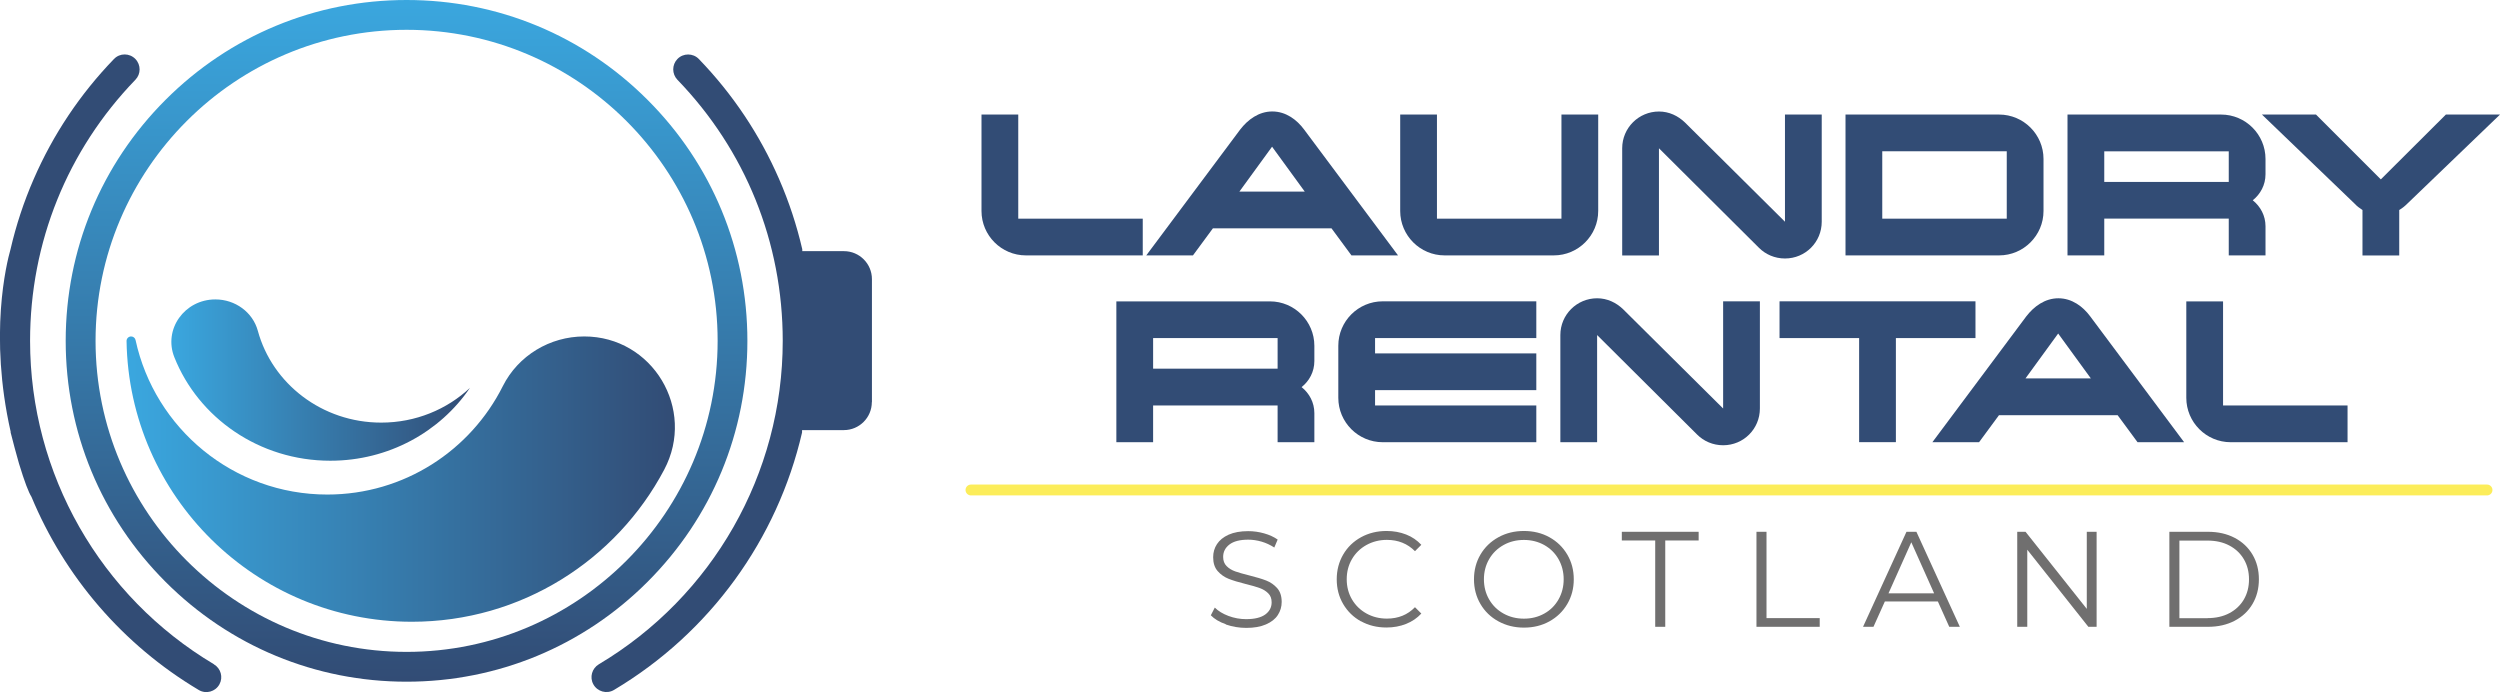
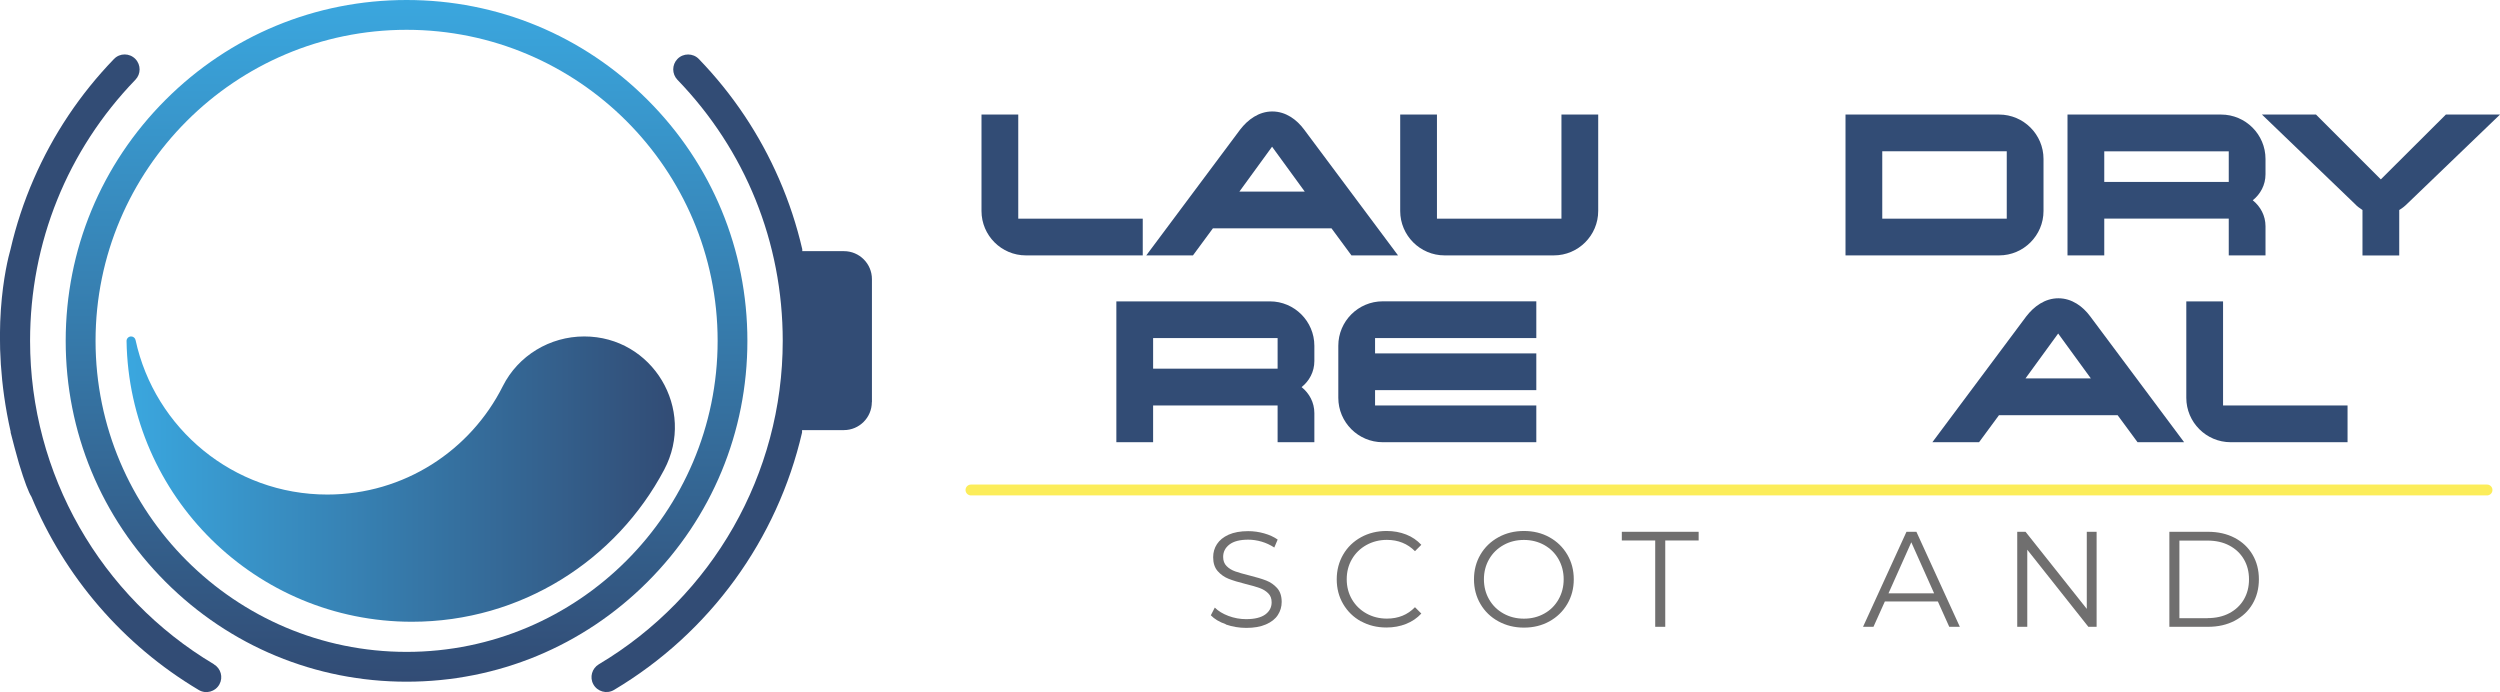
<svg xmlns="http://www.w3.org/2000/svg" xmlns:xlink="http://www.w3.org/1999/xlink" id="a" width="460.47" height="127.46" viewBox="0 0 460.47 127.46">
  <defs>
    <style>.h{fill:#706f6f;}.i{clip-path:url(#f);}.j{fill:url(#c);}.k,.l{fill:none;}.m{fill:url(#g);}.n{clip-path:url(#b);}.o{fill:url(#e);}.p{fill:#324c75;}.q{clip-path:url(#d);}.l{stroke:#fced5a;stroke-linecap:round;stroke-width:2px;}</style>
    <clipPath id="b">
      <path class="k" d="M92.61,71.13c-5.94,11.84-18.18,19.96-32.32,19.96-17.32,0-31.79-12.18-35.32-28.45-.08-.39-.42-.67-.82-.67-.47,0-.85.38-.84.85.46,28.63,23.81,51.7,52.55,51.7,20.16,0,37.67-11.35,46.48-28.01,5.89-11.13-2.13-24.54-14.73-24.54-6.32,0-12.16,3.51-15,9.16" />
    </clipPath>
    <linearGradient id="c" x1="1.83" y1="364.14" x2="2.83" y2="364.14" gradientTransform="translate(-161.59 36866.46) scale(101 -101)" gradientUnits="userSpaceOnUse">
      <stop offset="0" stop-color="#3aa7df" />
      <stop offset="1" stop-color="#324c75" />
    </linearGradient>
    <clipPath id="d">
      <path class="k" d="M32.11,65.79c4.43,11.15,15.62,19.07,28.73,19.07,10.76,0,20.23-5.34,25.72-13.42-4.23,3.96-9.99,6.4-16.35,6.4-10.9,0-20.07-7.18-22.72-16.91-.93-3.42-4.16-5.78-7.82-5.78-5.69,0-9.6,5.51-7.56,10.64" />
    </clipPath>
    <linearGradient id="e" x1="1.58" y1="365.91" x2="2.58" y2="365.91" gradientTransform="translate(-55.42 20194.85) scale(55 -55)" xlink:href="#c" />
    <clipPath id="f">
      <path class="k" d="M17.6,62.78c0-31.59,25.7-57.29,57.29-57.29s57.29,25.7,57.29,57.29-25.7,57.29-57.29,57.29-57.29-25.7-57.29-57.29M30.49,18.39c-11.86,11.86-18.39,27.62-18.39,44.39s6.53,32.53,18.39,44.39c11.86,11.86,27.62,18.39,44.39,18.39s32.54-6.53,44.39-18.39c11.86-11.86,18.39-27.62,18.39-44.39s-6.53-32.54-18.39-44.39C107.42,6.53,91.66,0,74.89,0S42.35,6.53,30.49,18.39" />
    </clipPath>
    <linearGradient id="g" x1=".43" y1="361.03" x2="1.43" y2="361.03" gradientTransform="translate(-45257.56 -54.3) rotate(90) scale(125.56 -125.56)" xlink:href="#c" />
  </defs>
  <g class="n">
    <rect class="j" x="23.3" y="61.97" width="104.93" height="52.55" />
  </g>
  <g class="q">
-     <rect class="o" x="30.07" y="55.15" width="56.49" height="29.71" />
-   </g>
+     </g>
  <g class="i">
    <rect class="m" x="12.1" width="125.56" height="125.56" />
  </g>
  <path class="p" d="M39.41,122.35C18.45,109.87,5.54,87.28,5.54,62.78c0-18.14,6.87-35.12,19.4-48.09,1.03-1.06,1.03-2.75,0-3.82-1.08-1.12-2.87-1.13-3.95,0-6.23,6.45-11.2,13.88-14.78,22.11-1.83,4.2-3.25,8.51-4.27,12.93h0c-.75,2.63-4,15.79.02,33.6v.16c.07.31.16.61.24.91.14.6.31,1.2.47,1.81.13.46.25.92.38,1.38.15.54.28,1.07.45,1.62,1.04,3.42,1.78,5.31,2.29,6.11,6.09,14.65,16.77,27.23,30.82,35.59,1.34.8,3.07.31,3.81-1.05.71-1.3.26-2.92-1.02-3.68" />
  <path class="p" d="M160.6,74.07v-22.66c0-2.84-2.31-5.15-5.15-5.15h-7.68v-.35c-1.02-4.41-2.44-8.73-4.27-12.93-3.58-8.23-8.55-15.66-14.78-22.11-1.08-1.12-2.88-1.11-3.95,0-1.03,1.07-1.02,2.75,0,3.82,12.53,12.97,19.4,29.95,19.4,48.09,0,24.5-12.91,47.08-33.87,59.57-1.27.76-1.73,2.38-1.02,3.68.74,1.36,2.47,1.85,3.81,1.05,17.71-10.54,30.09-27.76,34.64-47.42v-.44h7.7c2.84,0,5.15-2.31,5.15-5.15" />
  <line class="l" x1="178.84" y1="90.25" x2="458.08" y2="90.25" />
  <path class="h" d="M225.78,114.98c-1.19-.42-2.11-.97-2.76-1.65l.73-1.42c.63.63,1.48,1.15,2.52,1.54,1.05.39,2.13.59,3.25.59,1.57,0,2.74-.29,3.53-.86.78-.58,1.17-1.32,1.17-2.24,0-.7-.21-1.26-.64-1.67-.42-.42-.95-.74-1.56-.96-.62-.23-1.47-.47-2.57-.74-1.32-.33-2.37-.65-3.15-.96-.78-.31-1.45-.78-2.01-1.41-.56-.63-.84-1.49-.84-2.57,0-.88.23-1.69.7-2.41.47-.72,1.18-1.3,2.15-1.74.97-.43,2.17-.65,3.6-.65,1,0,1.98.14,2.94.41.96.27,1.79.65,2.49,1.14l-.62,1.47c-.73-.48-1.52-.85-2.35-1.09-.83-.24-1.65-.36-2.45-.36-1.53,0-2.69.3-3.46.89s-1.16,1.35-1.16,2.29c0,.7.21,1.26.64,1.69.42.43.96.75,1.6.98.64.22,1.5.47,2.59.74,1.28.32,2.32.63,3.11.94s1.46.78,2.01,1.4.83,1.47.83,2.54c0,.88-.24,1.69-.71,2.41-.47.73-1.2,1.3-2.19,1.73s-2.19.64-3.62.64c-1.3,0-2.55-.21-3.74-.62Z" />
  <path class="h" d="M250.68,114.45c-1.39-.77-2.48-1.83-3.28-3.19s-1.19-2.88-1.19-4.56.4-3.2,1.19-4.56,1.89-2.42,3.29-3.19c1.4-.77,2.97-1.15,4.7-1.15,1.3,0,2.5.22,3.6.65,1.1.43,2.03,1.07,2.8,1.9l-1.17,1.17c-1.37-1.38-3.09-2.08-5.17-2.08-1.38,0-2.64.32-3.78.95-1.13.63-2.02,1.5-2.66,2.6-.64,1.1-.96,2.33-.96,3.7s.32,2.6.96,3.7c.64,1.1,1.53,1.97,2.66,2.6,1.13.63,2.39.95,3.78.95,2.1,0,3.82-.7,5.17-2.1l1.17,1.17c-.77.83-1.7,1.47-2.81,1.91-1.11.44-2.31.66-3.61.66-1.73,0-3.3-.38-4.69-1.15Z" />
  <path class="h" d="M275.98,114.44c-1.41-.77-2.51-1.84-3.3-3.19-.79-1.35-1.19-2.87-1.19-4.55s.4-3.2,1.19-4.55c.79-1.35,1.89-2.41,3.3-3.19,1.41-.78,2.98-1.16,4.71-1.16s3.3.38,4.69,1.15,2.49,1.83,3.29,3.19c.8,1.36,1.2,2.88,1.2,4.56s-.4,3.2-1.2,4.56c-.8,1.36-1.9,2.42-3.29,3.19s-2.95,1.15-4.69,1.15-3.3-.39-4.71-1.16ZM284.44,113.01c1.12-.62,1.99-1.49,2.62-2.6.63-1.11.95-2.35.95-3.71s-.32-2.6-.95-3.71c-.63-1.11-1.51-1.97-2.62-2.6-1.12-.62-2.37-.94-3.75-.94s-2.64.31-3.76.94-2.01,1.49-2.65,2.6c-.64,1.11-.96,2.35-.96,3.71s.32,2.6.96,3.71c.64,1.11,1.52,1.97,2.65,2.6s2.38.94,3.76.94,2.63-.31,3.75-.94Z" />
  <path class="h" d="M304.87,99.55h-6.15v-1.6h14.15v1.6h-6.15v15.9h-1.85v-15.9Z" />
-   <path class="h" d="M323.52,97.95h1.85v15.9h9.8v1.6h-11.65v-17.5Z" />
  <path class="h" d="M356.92,110.78h-9.75l-2.1,4.67h-1.92l8-17.5h1.83l8,17.5h-1.95l-2.1-4.67ZM356.24,109.28l-4.2-9.4-4.2,9.4h8.4Z" />
  <path class="h" d="M386.17,97.95v17.5h-1.52l-11.25-14.2v14.2h-1.85v-17.5h1.53l11.28,14.2v-14.2h1.82Z" />
  <path class="h" d="M399.57,97.95h7.12c1.85,0,3.48.37,4.9,1.11,1.42.74,2.52,1.78,3.3,3.1.78,1.32,1.17,2.84,1.17,4.54s-.39,3.21-1.17,4.54c-.78,1.33-1.88,2.36-3.3,3.1-1.42.74-3.05,1.11-4.9,1.11h-7.12v-17.5ZM406.59,113.85c1.53,0,2.88-.3,4.03-.91,1.15-.61,2.04-1.45,2.67-2.52.63-1.08.95-2.31.95-3.71s-.32-2.64-.95-3.71c-.63-1.07-1.53-1.92-2.67-2.52-1.15-.61-2.49-.91-4.03-.91h-5.17v14.3h5.17Z" />
  <path class="p" d="M210.48,47.04h-21.52c-4.51,0-8.18-3.67-8.18-8.18v-17.76h6.77v19.17h22.93v6.77Z" />
  <path class="p" d="M257.52,47.04h-8.6l-3.67-4.98h-21.85l-3.67,4.98h-8.6l17.29-23.17c1.41-1.83,3.43-3.34,5.92-3.34s4.51,1.5,5.87,3.34l17.29,23.17ZM240.32,35.29l-6.02-8.27-6.02,8.27h12.03Z" />
  <path class="p" d="M294.37,38.86c0,4.51-3.67,8.18-8.18,8.18h-20.11c-4.51,0-8.18-3.67-8.18-8.18v-17.76h6.77v19.17h22.93v-19.17h6.77v17.76Z" />
-   <path class="p" d="M335.54,21.1v19.74c0,3.76-3.01,6.77-6.77,6.77-1.88,0-3.57-.75-4.79-1.97l-18.42-18.33v19.74h-6.77v-19.74c0-3.76,3.05-6.77,6.77-6.77,1.88,0,3.52.8,4.79,2.02l18.42,18.28v-19.74h6.77Z" />
  <path class="p" d="M376.39,38.86c0,4.51-3.67,8.18-8.18,8.18h-28.29v-25.94h28.29c4.51,0,8.18,3.67,8.18,8.18v9.59ZM369.62,40.27v-12.41h-22.93v12.41h22.93Z" />
  <path class="p" d="M417.28,47.04h-6.77v-6.77h-22.93v6.77h-6.77v-25.94h28.29c4.51,0,8.18,3.67,8.18,8.18v2.82c0,1.97-.94,3.67-2.35,4.79,1.41,1.13,2.35,2.82,2.35,4.79v5.36ZM410.51,33.51v-5.64h-22.93v5.64h22.93Z" />
  <path class="p" d="M460.47,21.1l-17.06,16.4c-.47.47-.94.85-1.5,1.18v8.37h-6.77v-8.37c-.52-.33-1.03-.71-1.46-1.18l-17.06-16.4h9.96l11.94,11.94,11.98-11.94h9.96Z" />
  <path class="p" d="M242.09,81.45h-6.77v-6.77h-22.93v6.77h-6.77v-25.94h28.29c4.51,0,8.18,3.67,8.18,8.18v2.82c0,1.97-.94,3.67-2.35,4.79,1.41,1.13,2.35,2.82,2.35,4.79v5.36ZM235.32,67.91v-5.64h-22.93v5.64h22.93Z" />
  <path class="p" d="M282.97,81.45h-28.29c-4.51,0-8.18-3.67-8.18-8.18v-9.59c0-4.51,3.67-8.18,8.18-8.18h28.29v6.77h-29.7v2.82h29.7v6.77h-29.7v2.82h29.7v6.77Z" />
-   <path class="p" d="M324.15,55.5v19.74c0,3.76-3.01,6.77-6.77,6.77-1.88,0-3.57-.75-4.79-1.97l-18.42-18.33v19.74h-6.77v-19.74c0-3.76,3.05-6.77,6.77-6.77,1.88,0,3.52.8,4.79,2.02l18.42,18.28v-19.74h6.77Z" />
-   <path class="p" d="M363.86,62.27h-14.66v19.17h-6.77v-19.17h-14.66v-6.77h36.09v6.77Z" />
  <path class="p" d="M402.31,81.45h-8.6l-3.67-4.98h-21.85l-3.67,4.98h-8.6l17.29-23.17c1.41-1.83,3.43-3.34,5.92-3.34s4.51,1.5,5.87,3.34l17.29,23.17ZM385.11,69.7l-6.02-8.27-6.02,8.27h12.03Z" />
  <path class="p" d="M432.39,81.45h-21.52c-4.51,0-8.18-3.67-8.18-8.18v-17.76h6.77v19.17h22.93v6.77Z" />
</svg>